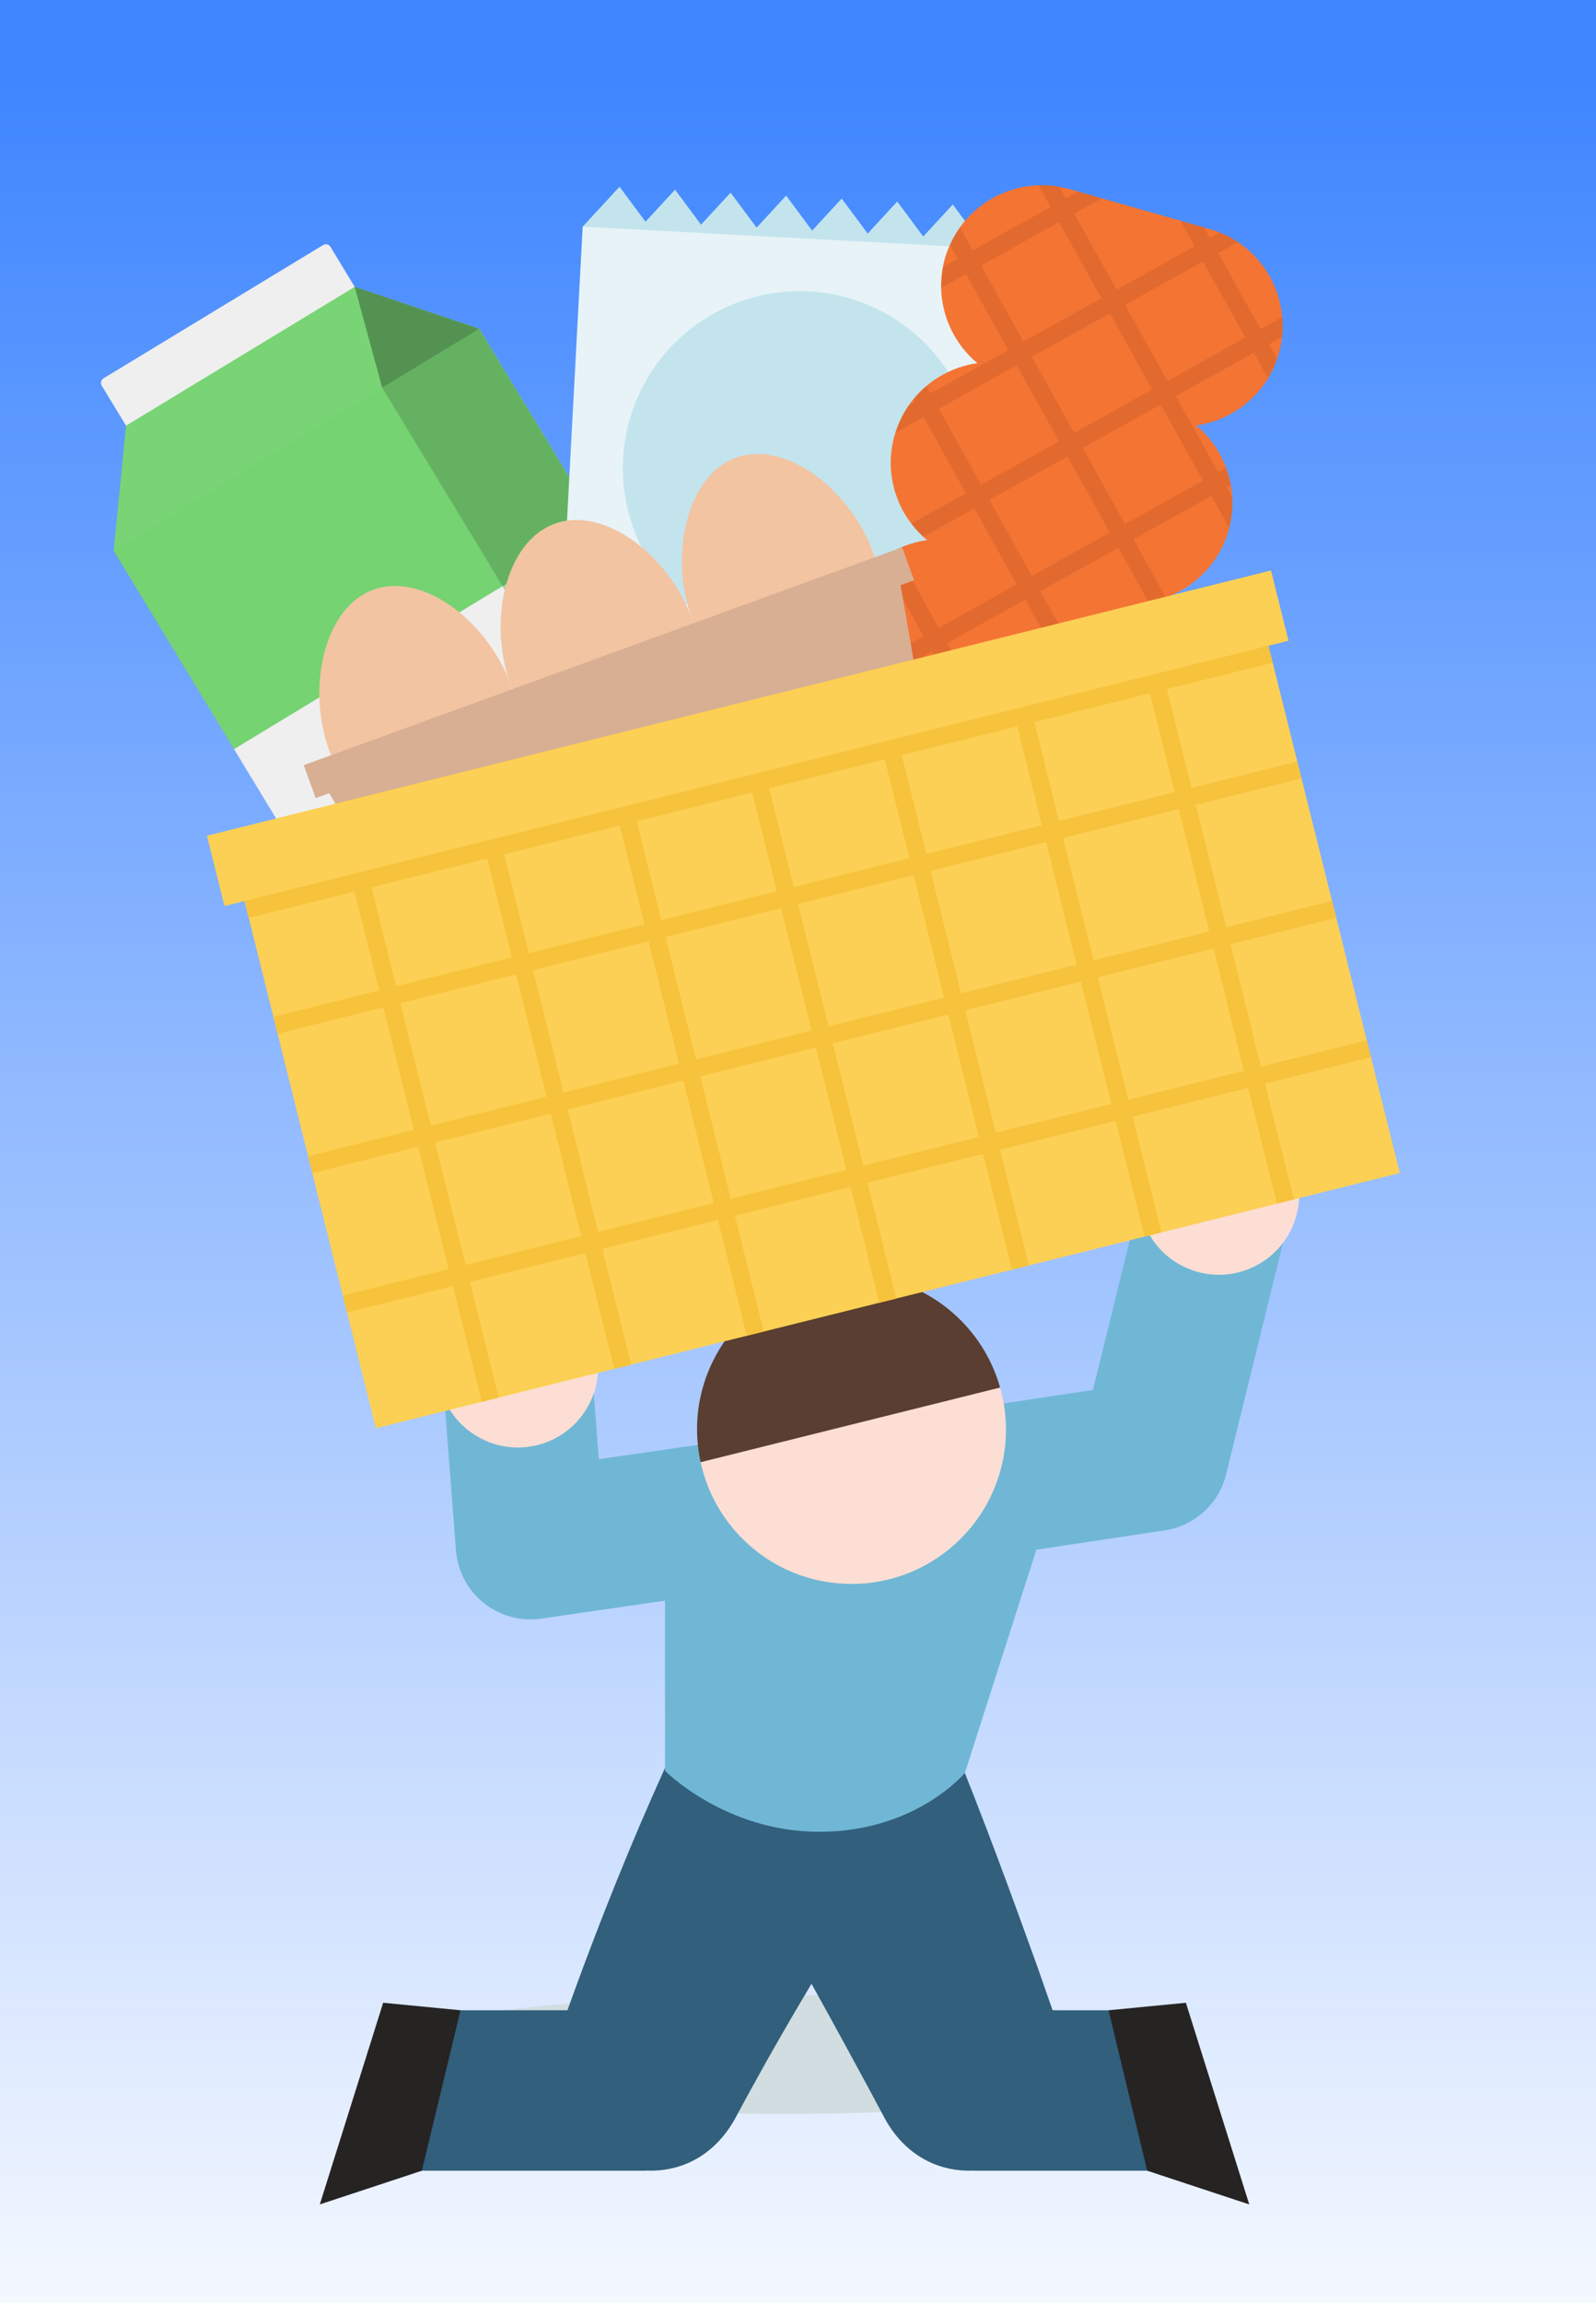
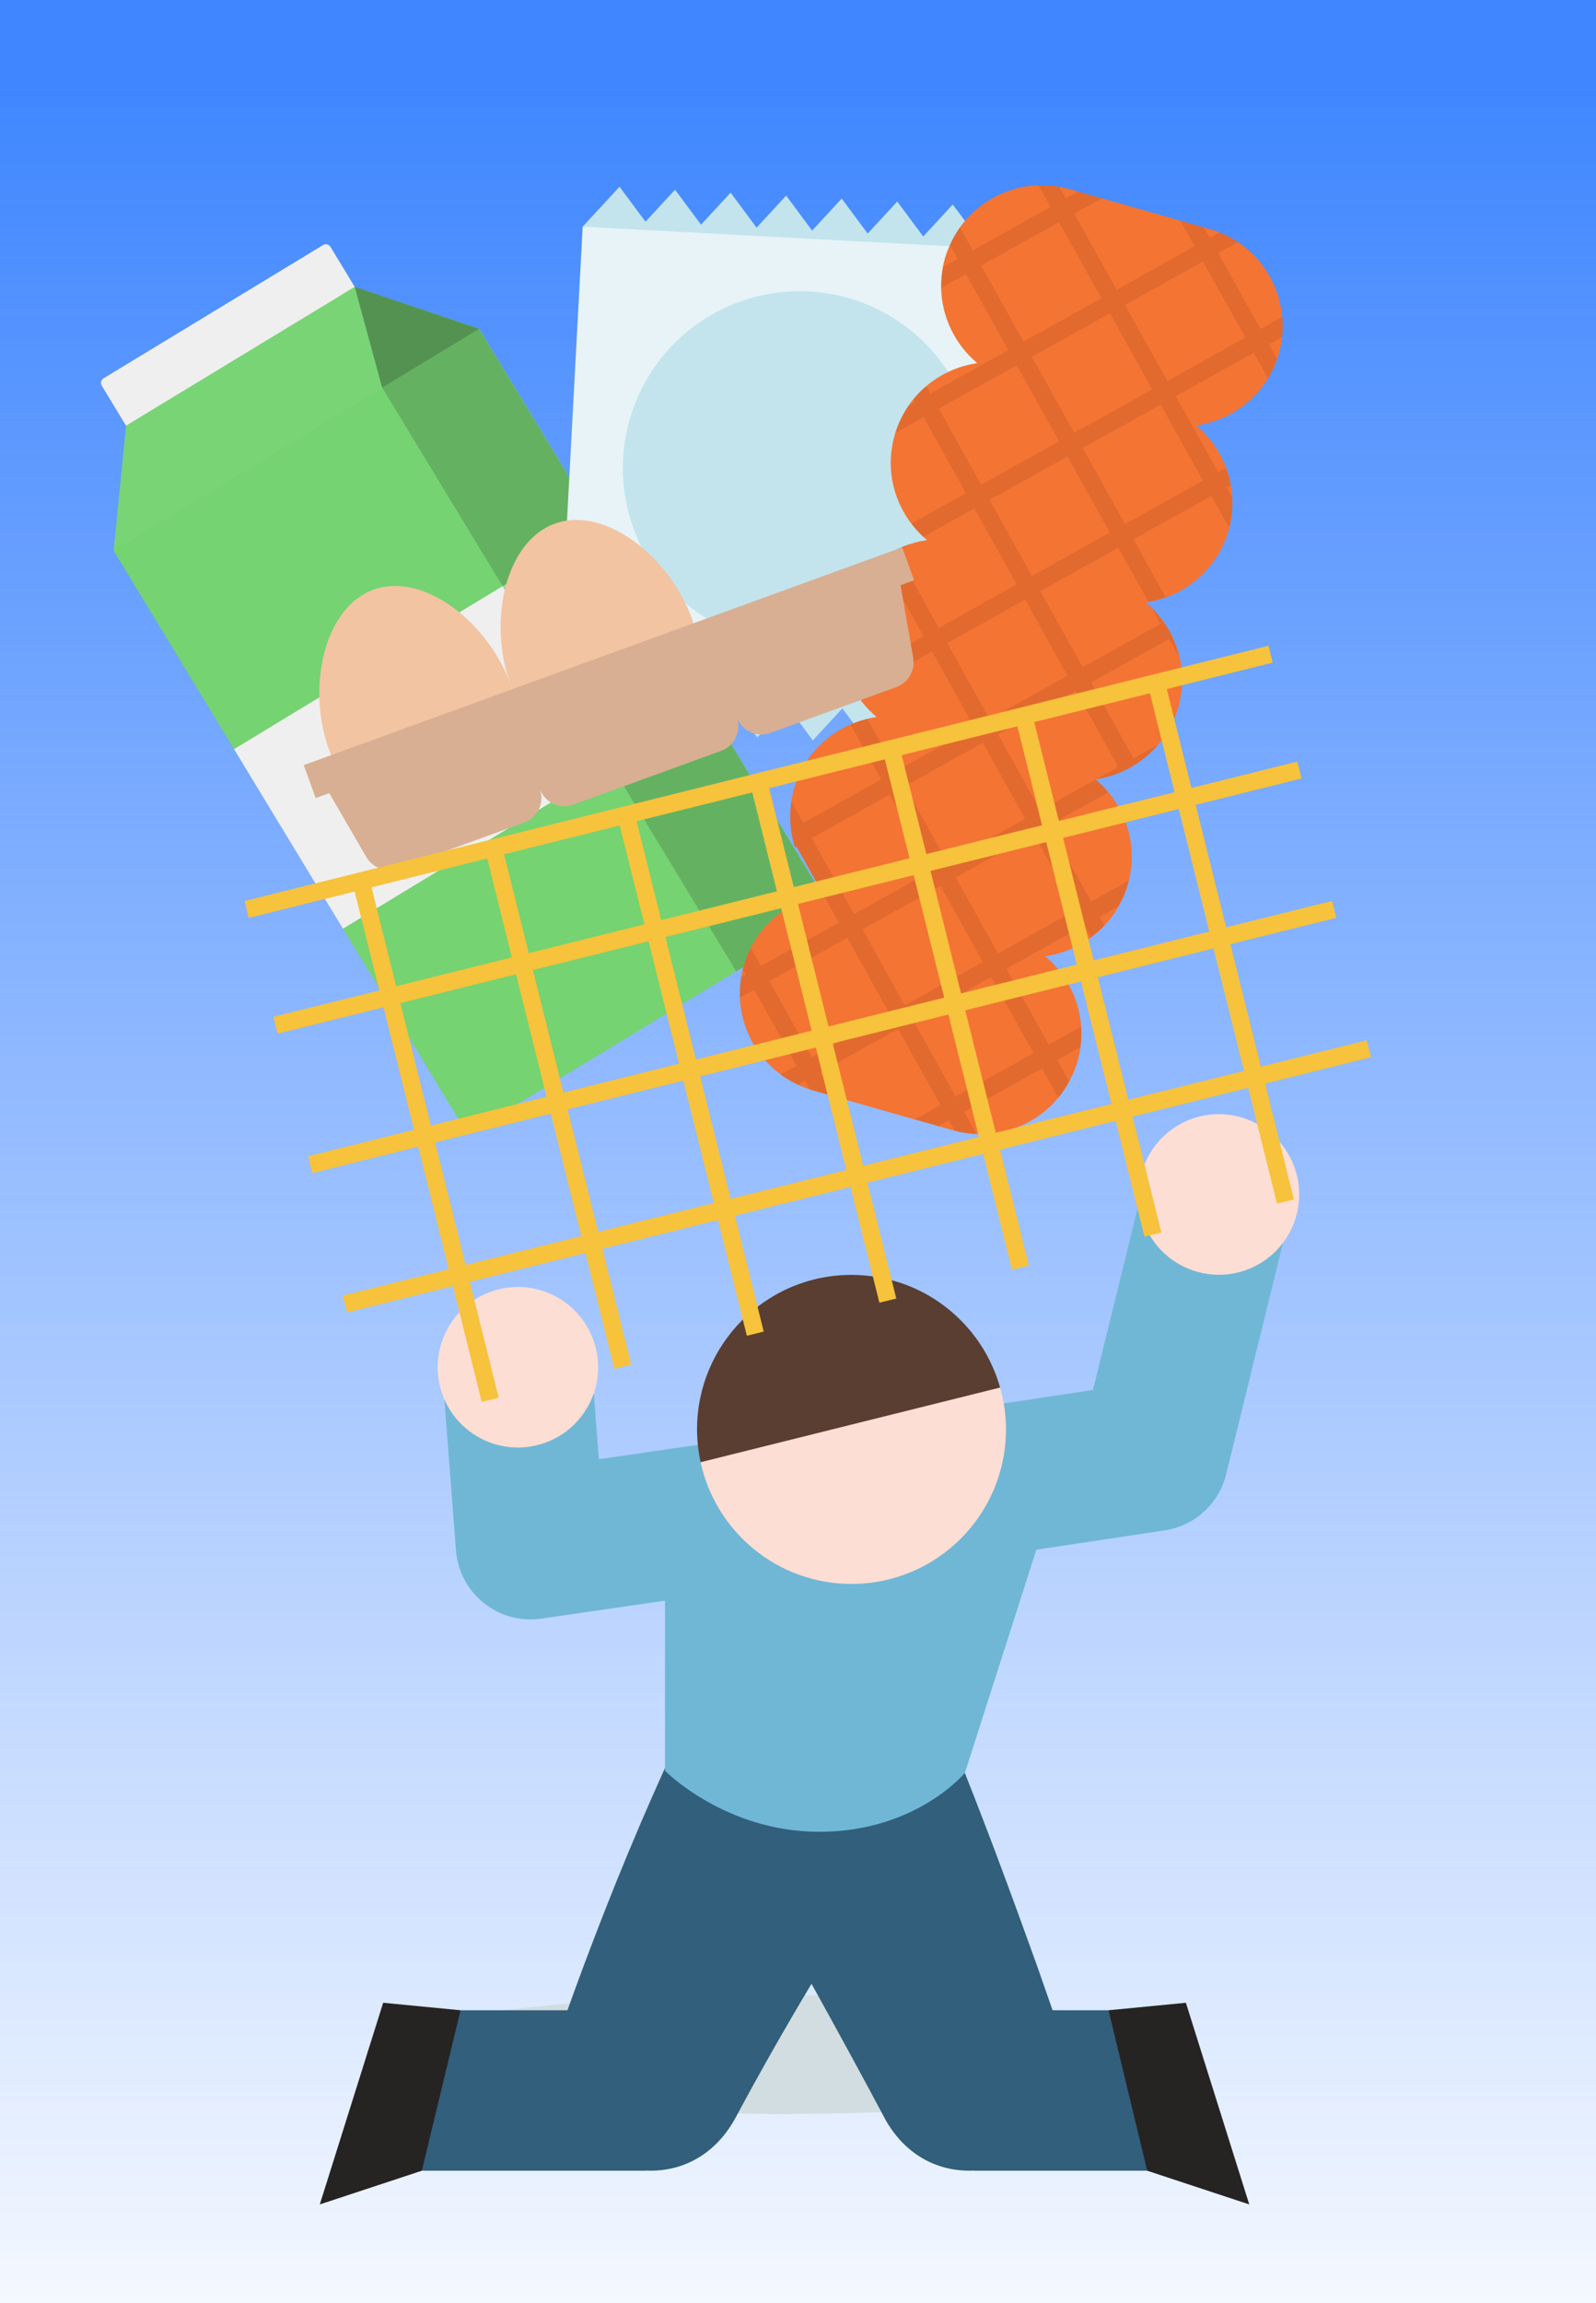
<svg xmlns="http://www.w3.org/2000/svg" version="1.1" id="Layer_1" x="0px" y="0px" width="100%" height="100%" viewBox="0 0 285.442 411.773" enable-background="new 0 0 285.442 411.773" xml:space="preserve" preserveAspectRatio="none">
  <linearGradient id="basic_00000040543025897424244310000004464233748762585486_" gradientUnits="userSpaceOnUse" x1="142.721" y1="7.214" x2="142.721" y2="436.366">
    <stop offset="0.014" style="stop-color:#3F86FF" />
    <stop offset="1" style="stop-color:#3F86FF;stop-opacity:0" />
  </linearGradient>
  <rect id="basic_00000156580147116339960470000005422595822577993628_" fill="url(#basic_00000040543025897424244310000004464233748762585486_)" width="285.442" height="411.773" />
  <ellipse id="svg9" fill="#D1DDE0" cx="139.72" cy="367.306" rx="74.114" ry="10.621" />
  <g id="svg8" fill="#262323">
    <polygon points="57.194,394.099 75.446,388.074 90.578,370.691 82.362,359.387 68.53,358.049  " />
    <polygon points="212.093,358.049 198.261,359.387 191.296,373.349 205.177,388.074 223.429,394.099  " />
  </g>
  <path id="svg7" fill="#315F7C" d="M205.177,388.074l-6.916-28.687h-10.008c-1.295-3.709-2.764-7.918-2.764-7.918  c-4.691-13.043-9.883-27.167-15.156-40.012c-4.259-10.802-16.516-16.094-27.1-12.596c-9.039-0.969-18.088,3.805-22.137,12.507  c-6.164,13.232-11.59,26.41-16.664,39.966c-1.009,2.696-1.976,5.347-2.944,8.054H82.362l-6.916,28.687h40.11v-0.03  c5.911,0.288,12.01-2.381,15.831-9.142c4.335-8.092,8.944-16.235,13.751-24.245c3.454,6.191,9.949,18.093,13.21,24.268  c3.79,6.738,9.9,9.408,15.828,9.119l-0.003,0.029H205.177z" />
  <path id="svg6" fill="#70B7D6" d="M221.015,200.562c-7.167-1.768-14.404,2.619-16.167,9.786l-9.373,38.149l-37.941,5.706  c-2.11,0.318-4.022,1.125-5.659,2.271l-16.269,1.343c-1.69-0.448-3.495-0.57-5.334-0.303l-23.17,3.354l-1.335-17.403  c-0.564-7.359-6.938-12.818-14.347-12.305c-7.359,0.565-12.867,6.988-12.302,14.347l2.428,31.659  c0.283,3.692,2.083,7.097,4.971,9.41c2.385,1.911,5.335,2.935,8.354,2.935c0.637,0,1.278-0.046,1.916-0.14l22.146-3.208v30.413  c0,0,10.759,10.905,27.578,10.905c17.373,0,26.06-10.535,26.06-10.535l12.778-39.896l22.957-3.454  c5.357-0.808,9.697-4.767,10.989-10.029l11.509-46.838C232.565,209.558,228.183,202.321,221.015,200.562z" />
  <g id="svg5" fill="#FCDED4">
    <ellipse transform="matrix(0.862 -0.508 0.508 0.862 -78.244 140.126)" cx="217.827" cy="213.539" rx="14.349" ry="14.349" />
    <ellipse transform="matrix(0.505 -0.863 0.863 0.505 -165.15 200.921)" cx="92.646" cy="244.486" rx="14.349" ry="14.349" />
    <path d="M178.862,248.061l-28.824-5.317l-24.734,18.663c2.69,12.439,13.743,21.762,26.988,21.762   c15.257,0,27.625-12.368,27.625-27.625C179.917,252.946,179.536,250.442,178.862,248.061z" />
  </g>
  <path id="svg4" fill="#593E31" d="M125.304,261.407l53.559-13.347c-2.239-7.962-7.946-14.47-15.392-17.778  c-0.036-0.016-0.071-0.033-0.107-0.048c-0.636-0.279-1.285-0.533-1.945-0.764c-0.078-0.027-0.156-0.053-0.234-0.079  c-1.307-0.445-2.659-0.793-4.046-1.039c-0.114-0.02-0.227-0.042-0.341-0.061c-0.66-0.109-1.328-0.193-2.003-0.254  c-0.129-0.012-0.258-0.02-0.387-0.029c-0.7-0.053-1.404-0.089-2.117-0.089l0,0c-1.43,0-2.835,0.109-4.207,0.318  c-0.914,0.14-1.814,0.324-2.697,0.551c-0.883,0.227-1.748,0.497-2.594,0.807c-1.269,0.465-2.495,1.02-3.669,1.658  c-0.63,0.342-1.241,0.714-1.84,1.103c-1.213,0.786-2.361,1.662-3.433,2.623c-0.373,0.335-0.739,0.677-1.094,1.031  c-4.999,4.999-8.091,11.905-8.091,19.534C124.667,257.558,124.895,259.516,125.304,261.407z" />
  <polygon id="svg3" fill="#75D371" points="85.717,58.765 63.441,51.281 58.384,50.741 26.706,69.792 22.54,76.102 20.328,98.448   41.861,133.93 64.143,132.482 63.922,150.647 61.341,166.03 83.651,202.793 131.675,173.65 131.675,173.65 149.009,163.13   149.04,163.111 " />
  <g id="basic">
    <path fill="#EFEFEF" d="M59.099,44.126c-0.273-0.451-0.861-0.594-1.311-0.321L18.518,67.636c-0.451,0.273-0.594,0.861-0.321,1.311   l4.342,7.155l40.901-24.821L59.099,44.126z" />
    <polygon fill="#EFEFEF" points="89.885,104.787 41.861,133.93 61.341,166.03 61.341,166.03 109.365,136.886  " />
    <polygon opacity="0.17" fill="#161616" points="149.009,163.13 85.685,58.784 63.441,51.281 68.352,69.304 68.352,69.304    131.675,173.65 131.675,173.65  " />
    <polygon opacity="0.2" fill="#161616" points="68.352,69.304 85.685,58.784 63.441,51.281 68.352,69.304  " />
    <polygon opacity="0.03" fill="#EFEFEF" points="63.441,51.281 22.54,76.102 20.328,98.448 68.352,69.304  " />
    <rect x="98.154" y="96.803" transform="matrix(0.855 -0.519 0.519 0.855 -44.248 72.953)" opacity="0.5" fill="#EFEFEF" width="20.276" height="37.548" />
    <polygon fill="#E7F3F7" points="104.208,40.524 99.842,122.449 181.767,126.814 186.132,44.889 170.399,43.615 106.269,40.145  " />
    <polygon fill="#C3E4ED" points="114.141,41.053 126.529,41.713 126.529,41.713 136.463,42.242 136.463,42.242 146.397,42.772    146.397,42.772 156.331,43.301 156.331,43.301 163.811,43.7 163.811,43.7 173.745,44.229 173.745,44.229 186.132,44.889    180.337,37.087 175.05,42.814 170.403,36.558 165.117,42.285 160.469,36.029 155.183,41.756 150.535,35.499 145.249,41.226    140.601,34.97 135.315,40.697 130.667,34.44 125.381,40.167 120.733,33.911 115.447,39.638 110.8,33.382 104.208,40.524    114.141,41.053  " />
    <polygon fill="#C3E4ED" points="169.379,126.154 159.445,125.625 159.445,125.625 149.511,125.095 149.511,125.095    142.031,124.697 142.031,124.697 132.098,124.167 132.098,124.167 122.164,123.638 122.164,123.638 112.23,123.109 112.23,123.109    99.842,122.449 105.638,130.25 110.924,124.523 115.572,130.78 120.858,125.053 125.505,131.309 130.792,125.582 135.439,131.839    140.726,126.112 145.373,132.368 150.659,126.641 155.307,132.897 160.593,127.17 165.241,133.427 170.527,127.7 175.175,133.956    181.767,126.814 169.379,126.154  " />
    <ellipse transform="matrix(0.43 -0.903 0.903 0.43 5.993 176.827)" fill="#C3E4ED" cx="142.987" cy="83.669" rx="31.617" ry="31.617" />
  </g>
  <path id="svg2" fill="#F47434" d="M229.334,56.663l-0.009,0.005c-0.478-5.409-3.383-10.366-7.929-13.392l0,0c0,0-0.001,0-0.001,0  c-0.498-0.332-1.016-0.64-1.551-0.924c-0.013-0.007-0.024-0.015-0.037-0.021c-0.547-0.289-1.112-0.551-1.697-0.784  c0,0-0.001,0-0.001,0c-0.57-0.227-1.156-0.428-1.759-0.6l-25.113-7.148c-0.592-0.169-1.185-0.293-1.779-0.399l-0.008-0.014  c-1.243-0.222-2.483-0.304-3.707-0.265c-0.001,0-0.001,0-0.002,0l0,0c-5.605,0.176-10.818,2.992-14.065,7.539v0c0,0,0,0.001,0,0.001  c-0.348,0.488-0.673,0.995-0.973,1.521c-0.001,0.001-0.001,0.002-0.002,0.003c-0.3,0.526-0.575,1.071-0.824,1.634  c0,0.001-0.001,0.001-0.001,0.002l0,0c-0.336,0.759-0.641,1.538-0.874,2.359c-0.41,1.44-0.622,2.887-0.671,4.318  c-0.015,0.297-0.019,0.593-0.015,0.889c0,0.026-0.002,0.053-0.001,0.079l0.007-0.004c0.105,5.231,2.503,10.15,6.476,13.464  c-6.829,0.967-12.789,5.824-14.798,12.885c-2.01,7.061,0.499,14.329,5.795,18.746c-2.817,0.399-5.481,1.469-7.786,3.073  c-0.024,0.017-0.048,0.033-0.072,0.05c-0.481,0.336-0.947,0.694-1.393,1.078l1.064-0.593l-1.01,0.563  c-2.596,2.216-4.597,5.184-5.602,8.714c-2.01,7.061,0.499,14.329,5.795,18.746c-6.829,0.966-12.789,5.824-14.798,12.885  c-0.342,1.201-0.528,2.406-0.608,3.603c-0.011,0.148-0.018,0.295-0.025,0.443c-0.004,0.095-0.013,0.19-0.016,0.285  c0.003-0.082,0.011-0.164,0.015-0.246c-0.072,1.445,0.02,2.876,0.286,4.262c0.016,0.084,0.034,0.168,0.052,0.252  c0.054,0.261,0.112,0.521,0.178,0.779c0.033,0.13,0.073,0.259,0.109,0.388c0.062,0.22,0.122,0.442,0.192,0.659l0.284-0.158  l4.02,7.218c0.423,0.433,0.842,0.871,1.31,1.262c-6.829,0.966-12.788,5.824-14.798,12.885c-0.185,0.651-0.325,1.305-0.435,1.957h0  c0,0.001,0,0.002,0,0.003c-0.104,0.617-0.174,1.233-0.211,1.846c0,0.006,0,0.013,0,0.019c-0.037,0.61-0.043,1.217-0.019,1.82  c0,0,0,0.001,0,0.001l0,0c0.218,5.452,2.927,10.517,7.297,13.745l0,0c0.001,0.001,0.002,0.001,0.003,0.002  c0.477,0.352,0.973,0.681,1.488,0.986c0.002,0.001,0.003,0.002,0.004,0.003c0.515,0.305,1.049,0.587,1.602,0.843  c0.001,0,0.001,0.001,0.002,0.001l0,0c0.671,0.311,1.367,0.585,2.088,0.816v0c0.19,0.061,0.37,0.137,0.563,0.191l3.689,1.05  l14.521,4.133l4.231,1.204l2.672,0.761c0.09,0.026,0.181,0.038,0.272,0.063c0.369,0.099,0.738,0.182,1.107,0.255  c0.274,0.055,0.549,0.106,0.823,0.148c0.088,0.013,0.175,0.021,0.263,0.033c0.566,0.077,1.132,0.132,1.695,0.157c0,0,0,0,0,0  c5.673,0.246,11.088-2.216,14.638-6.509l0,0c0,0,0,0,0.001-0.001c0.366-0.443,0.712-0.905,1.035-1.386  c0.001-0.002,0.003-0.004,0.004-0.006c0.323-0.48,0.625-0.979,0.904-1.496c0.001-0.002,0.003-0.004,0.004-0.007l0,0  c0.612-1.134,1.121-2.343,1.488-3.634c2.01-7.061-0.499-14.329-5.795-18.746c6.481-0.917,12.172-5.343,14.453-11.827  c0.126-0.346,0.242-0.698,0.344-1.058c2.01-7.061-0.499-14.329-5.795-18.746c0.578-0.082,1.146-0.201,1.709-0.338  c0.018-0.004,0.036-0.009,0.054-0.014c0.515-0.126,1.023-0.274,1.522-0.445c0.001,0,0.002-0.001,0.003-0.001  c2.766-0.946,5.272-2.562,7.291-4.703c-0.001,0.001-0.001,0.001-0.002,0.002c0.217-0.23,0.433-0.46,0.638-0.702l-0.019,0.011  c1.619-1.891,2.875-4.141,3.602-6.695c2.01-7.061-0.499-14.329-5.795-18.746c6.829-0.966,12.788-5.824,14.798-12.885  c2.01-7.061-0.499-14.329-5.795-18.746c6.829-0.967,12.788-5.824,14.798-12.885c0.278-0.976,0.448-1.955,0.558-2.932l0,0  c0-0.001,0-0.001,0-0.002c0.068-0.603,0.105-1.203,0.112-1.8c0-0.001,0-0.002,0-0.002C229.41,57.847,229.387,57.253,229.334,56.663z  " />
  <g id="basic_00000143611486274566871270000014595755801227544505_">
    <path opacity="0.1" fill="#3D1100" d="M229.334,56.663l-3.89,2.166l-7.569-13.592l3.521-1.961l0,0c0,0-0.001,0-0.001,0   c-0.498-0.332-1.016-0.64-1.551-0.924c-0.013-0.007-0.024-0.015-0.037-0.021c-0.547-0.289-1.112-0.551-1.697-0.784   c0,0-0.001,0-0.001,0l-1.748,0.973l-1.039-1.866l-4.231-1.204l2.552,4.584l-13.94,7.763l-7.57-13.593l4.931-2.746l-4.231-1.204   l-2.213,1.232l-1.169-2.099c-1.243-0.222-2.483-0.304-3.707-0.265c-0.001,0-0.001,0-0.002,0l0,0l2.159,3.878l-13.94,7.763   l-2.284-4.101v0c0,0,0,0.001,0,0.001c-0.348,0.488-0.673,0.995-0.973,1.521c-0.001,0.001-0.001,0.002-0.002,0.003   c-0.3,0.526-0.575,1.071-0.824,1.634c0,0.001-0.001,0.001-0.001,0.002l0,0l1.367,2.454l-2.553,1.422   c-0.182,0.936-0.313,1.873-0.359,2.802c-0.015,0.297-0.019,0.593-0.015,0.889c0,0.026-0.002,0.053-0.001,0.079l4.441-2.473   l7.57,13.593l-13.939,7.762l-0.731-1.312c-0.825,0.698-1.568,1.492-2.26,2.336l0.273,0.49l-1.111,0.619   c-1.022,1.467-1.84,3.104-2.4,4.897l5.025-2.798l7.569,13.593l-9.732,5.419c0.644,0.848,1.358,1.638,2.148,2.364l9.097-5.066   l7.57,13.593l-13.94,7.763l-7.57-13.593l2.463-1.372c-1.701,0.55-3.314,1.338-4.78,2.35c-0.024,0.017-0.048,0.033-0.072,0.05   c-0.481,0.336-0.947,0.694-1.393,1.078l1.064-0.593l7.57,13.593l-13.448,7.489c0.401,0.961,0.866,1.89,1.425,2.767l13.537-7.538   l7.569,13.593l-13.94,7.763l-5.173-9.29c-1.034,0.247-2.046,0.56-3.014,0.981l5.47,9.822l-13.939,7.763l-2.126-3.818   c-0.319,2.079-0.273,4.148,0.107,6.129c0.016,0.084,0.034,0.168,0.052,0.252c0.054,0.261,0.112,0.521,0.178,0.779   c0.033,0.13,0.073,0.259,0.109,0.388c0.062,0.22,0.122,0.442,0.192,0.659l0.284-0.158l4.02,7.218   c0.423,0.433,0.842,0.871,1.31,1.262c-0.184,0.026-0.359,0.085-0.542,0.117l2.782,4.996l-13.939,7.763l-1.791-3.216   c-0.52,1.021-0.982,2.083-1.308,3.226c-0.055,0.193-0.085,0.386-0.134,0.579l0.514,0.924l-0.815,0.454h0c0,0.001,0,0.002,0,0.003   c-0.104,0.617-0.174,1.233-0.211,1.846c0,0.006,0,0.013,0,0.019c-0.037,0.61-0.043,1.217-0.019,1.82c0,0,0,0.001,0,0.001l0,0   l2.56-1.426l7.57,13.593l-2.833,1.578l0,0c0.001,0.001,0.002,0.001,0.003,0.002c0.477,0.352,0.973,0.681,1.488,0.986   c0.002,0.001,0.003,0.002,0.004,0.003c0.515,0.305,1.049,0.587,1.602,0.843c0.001,0,0.001,0.001,0.002,0.001l0,0l1.247-0.694   l0.841,1.51v0c0.19,0.061,0.37,0.137,0.563,0.191l3.689,1.05l-2.375-4.265l13.939-7.763l7.569,13.592l-4.613,2.569l4.231,1.204   l1.895-1.055l1.046,1.878c0.001,0,0.002,0,0.003,0.001c0.369,0.099,0.738,0.182,1.107,0.255c0.274,0.055,0.549,0.106,0.823,0.148   c0.088,0.013,0.175,0.021,0.263,0.033c0.566,0.077,1.132,0.132,1.695,0.157c0,0,0,0,0,0l-2.219-3.985l13.939-7.763l2.917,5.239l0,0   c0,0,0,0,0.001-0.001c0.366-0.443,0.712-0.905,1.035-1.386c0.001-0.002,0.003-0.004,0.004-0.006   c0.323-0.48,0.625-0.979,0.904-1.496c0.001-0.002,0.003-0.004,0.004-0.007l0,0l-2.148-3.858l4.158-2.316   c0.164-1.215,0.167-2.418,0.085-3.608l-5.757,3.206l-7.569-13.592l13.94-7.763l1.188,2.134c0.852-0.632,1.654-1.329,2.387-2.107   l-0.857-1.54l3.36-1.871c0.521-0.916,0.988-1.875,1.359-2.892c0.126-0.346,0.242-0.698,0.344-1.058   c0.06-0.21,0.078-0.421,0.13-0.632l-6.707,3.735l-7.57-13.593l10.633-5.921c-0.686-0.825-1.421-1.611-2.252-2.307l-9.895,5.51   l-7.569-13.593l13.94-7.763l7.569,13.593l-3.943,2.196c0.532-0.079,1.058-0.183,1.578-0.309c0.018-0.004,0.036-0.009,0.054-0.014   c0.515-0.126,1.023-0.274,1.522-0.445c0.001,0,0.002-0.001,0.003-0.001c3.062-1.047,5.811-2.91,7.927-5.403l-4.422,2.463   l-7.569-13.593l13.938-7.762l1.826,3.28c-0.765-3.317-2.452-6.345-4.869-8.743l1.529,2.746l-13.938,7.762l-7.569-13.593   l13.938-7.762l5.386,9.672c1.063-0.179,2.094-0.468,3.099-0.829l-5.767-10.356l13.94-7.763l3.163,5.68   c0.466-1.826,0.63-3.655,0.528-5.446l-0.973-1.748l0.739-0.412c-0.191-1.057-0.499-2.078-0.87-3.076l-1.382,0.77l-7.57-13.593   l13.94-7.763l2.529,4.542c0.658-1.079,1.192-2.249,1.619-3.487l-1.431-2.569l2.332-1.299l0,0c0-0.001,0-0.001,0-0.002   c0.068-0.603,0.105-1.203,0.112-1.8c0-0.001,0-0.002,0-0.002C229.41,57.847,229.387,57.253,229.334,56.663z M206.068,69.619   l-13.94,7.763l-7.569-13.592l13.94-7.763L206.068,69.619z M175.476,47.479l13.94-7.763l7.57,13.593l-13.94,7.763L175.476,47.479z    M167.903,73.065l13.939-7.762l7.569,13.592l-13.938,7.762L167.903,73.065z M145.178,149.826l13.939-7.763l7.569,13.592   l-13.939,7.763L145.178,149.826z M145.173,189.006l-7.57-13.593l13.939-7.763l7.57,13.593L145.173,189.006z M154.261,166.137   l13.939-7.763l7.57,13.593l-13.939,7.763L154.261,166.137z M184.853,188.277l-13.939,7.763l-7.569-13.592l13.939-7.763   L184.853,188.277z M192.428,162.691l-13.94,7.763l-7.57-13.593l13.94-7.763L192.428,162.691z M183.345,146.38l-13.94,7.763   l-7.569-13.592l13.94-7.763L183.345,146.38z M190.92,120.793l-13.94,7.763l-7.569-13.593l13.94-7.763L190.92,120.793z    M184.555,102.969l-7.57-13.593l13.938-7.762l7.57,13.593L184.555,102.969z M215.152,85.93l-13.94,7.763l-7.57-13.593l13.94-7.763   L215.152,85.93z M208.786,68.106l-7.569-13.592l13.94-7.763l7.569,13.592L208.786,68.106z" />
    <path fill="#F2C4A2" d="M66.79,105.423c-8.953,3.258-11.931,17.66-7.943,28.619c3.988,10.96,13.431,14.326,22.384,11.069   c8.953-3.257,14.025-11.906,10.037-22.865C87.28,111.287,75.743,102.166,66.79,105.423z" />
    <path fill="#F2C4A2" d="M99.211,93.627c-8.953,3.257-11.931,17.66-7.943,28.619c3.988,10.96,13.431,14.326,22.384,11.069   c8.953-3.258,14.025-11.906,10.037-22.865C119.701,99.49,108.164,90.37,99.211,93.627z" />
-     <path fill="#F2C4A2" d="M156.11,98.654c-3.988-10.96-15.525-20.08-24.478-16.823s-11.931,17.66-7.943,28.619   c3.988,10.96,13.431,14.326,22.384,11.069S160.098,109.613,156.11,98.654z" />
    <path fill="#D8AF93" d="M161.064,104.618l2.421-0.881l-2.142-5.888l-107.022,38.94l2.142,5.888l2.421-0.881l6.616,11.4   c1.145,1.973,3.54,2.842,5.684,2.062l22.571-8.212c2.424-0.882,3.674-3.563,2.792-5.987c0.882,2.424,3.563,3.675,5.987,2.793   l26.443-9.621c2.424-0.882,3.675-3.563,2.793-5.987c0.882,2.424,3.562,3.675,5.987,2.793l22.535-8.199   c2.144-0.78,3.42-2.984,3.03-5.232L161.064,104.618z" />
  </g>
-   <polygon id="svg1" fill="#FCD054" points="226.863,115.448 230.453,114.554 227.322,101.986 37.017,149.409 40.148,161.977   43.739,161.082 67.227,255.337 250.351,209.703 " />
  <path id="svg0" fill="#F7C23C" d="M245.192,189l-0.752-3.019l-18.935,4.719l-5.456-21.896l18.935-4.719l-0.752-3.019l-18.935,4.719  l-5.457-21.897l18.935-4.719l-0.752-3.019l-18.935,4.719l-4.407-17.683l18.936-4.719l-0.752-3.019l-18.936,4.719v0l-3.019,0.752v0  l-20.687,5.155v0l-3.019,0.752v0l-20.687,5.155v0l-3.019,0.752v0l-20.687,5.155v0l-3.019,0.752v0l-20.687,5.155v0l-3.019,0.752v0  L89.4,149.703v0l-3.019,0.752v0l-20.687,5.155v0l-3.019,0.752v0l-18.936,4.719l0.752,3.019l18.936-4.719l4.407,17.683l-18.936,4.719  l0.752,3.019l18.936-4.719l5.457,21.897L55.107,206.7l0.752,3.019L74.795,205l5.456,21.896l-18.936,4.719l0.752,3.019l18.936-4.719  l5.159,20.703l3.019-0.752l-5.159-20.703l20.687-5.155l5.159,20.703l3.019-0.752l-5.159-20.703l20.685-5.155l5.159,20.703  l3.019-0.752l-5.159-20.703l20.687-5.155l5.159,20.703l3.019-0.752l-5.159-20.703l20.687-5.155l5.159,20.703l3.019-0.752  l-5.159-20.703l20.687-5.155l5.159,20.703l3.019-0.752l-5.159-20.703l20.687-5.155l5.159,20.703l3.019-0.752l-5.159-20.703  L245.192,189z M216.277,166.538l-20.687,5.155l-5.457-21.897l20.687-5.155L216.277,166.538z M119.015,167.518l20.687-5.155  l5.457,21.897l-20.687,5.155L119.015,167.518z M121.453,190.167l-20.686,5.155l-5.457-21.897l20.686-5.155L121.453,190.167z   M142.721,161.61l20.687-5.155l5.457,21.897l-20.687,5.155L142.721,161.61z M166.427,155.703l20.687-5.155l5.457,21.897  l-20.687,5.155L166.427,155.703z M205.661,123.938l4.407,17.683l-20.687,5.155l-4.407-17.683L205.661,123.938z M181.955,129.846  l4.407,17.683l-20.687,5.155l-4.407-17.683L181.955,129.846z M158.249,135.753l4.407,17.683l-20.687,5.155l-4.407-17.683  L158.249,135.753z M134.543,141.66l4.407,17.683l-20.687,5.155l-4.407-17.683L134.543,141.66z M110.838,147.568l4.407,17.683  l-20.685,5.155l-4.407-17.683L110.838,147.568z M66.446,158.63l20.687-5.155l4.407,17.683l-20.687,5.155L66.446,158.63z   M71.605,179.332l20.687-5.155l5.457,21.897l-20.687,5.155L71.605,179.332z M83.27,226.144l-5.456-21.896l20.687-5.155l5.456,21.896  L83.27,226.144z M106.976,220.236l-5.456-21.896l20.685-5.155l5.456,21.896L106.976,220.236z M130.681,214.329l-5.456-21.896  l20.687-5.155l5.456,21.896L130.681,214.329z M154.386,208.422l-5.456-21.896l20.687-5.155l5.456,21.896L154.386,208.422z   M178.092,202.515l-5.456-21.896l20.687-5.155l5.456,21.896L178.092,202.515z M201.798,196.607l-5.456-21.896l20.687-5.155  l5.456,21.896L201.798,196.607z" />
</svg>